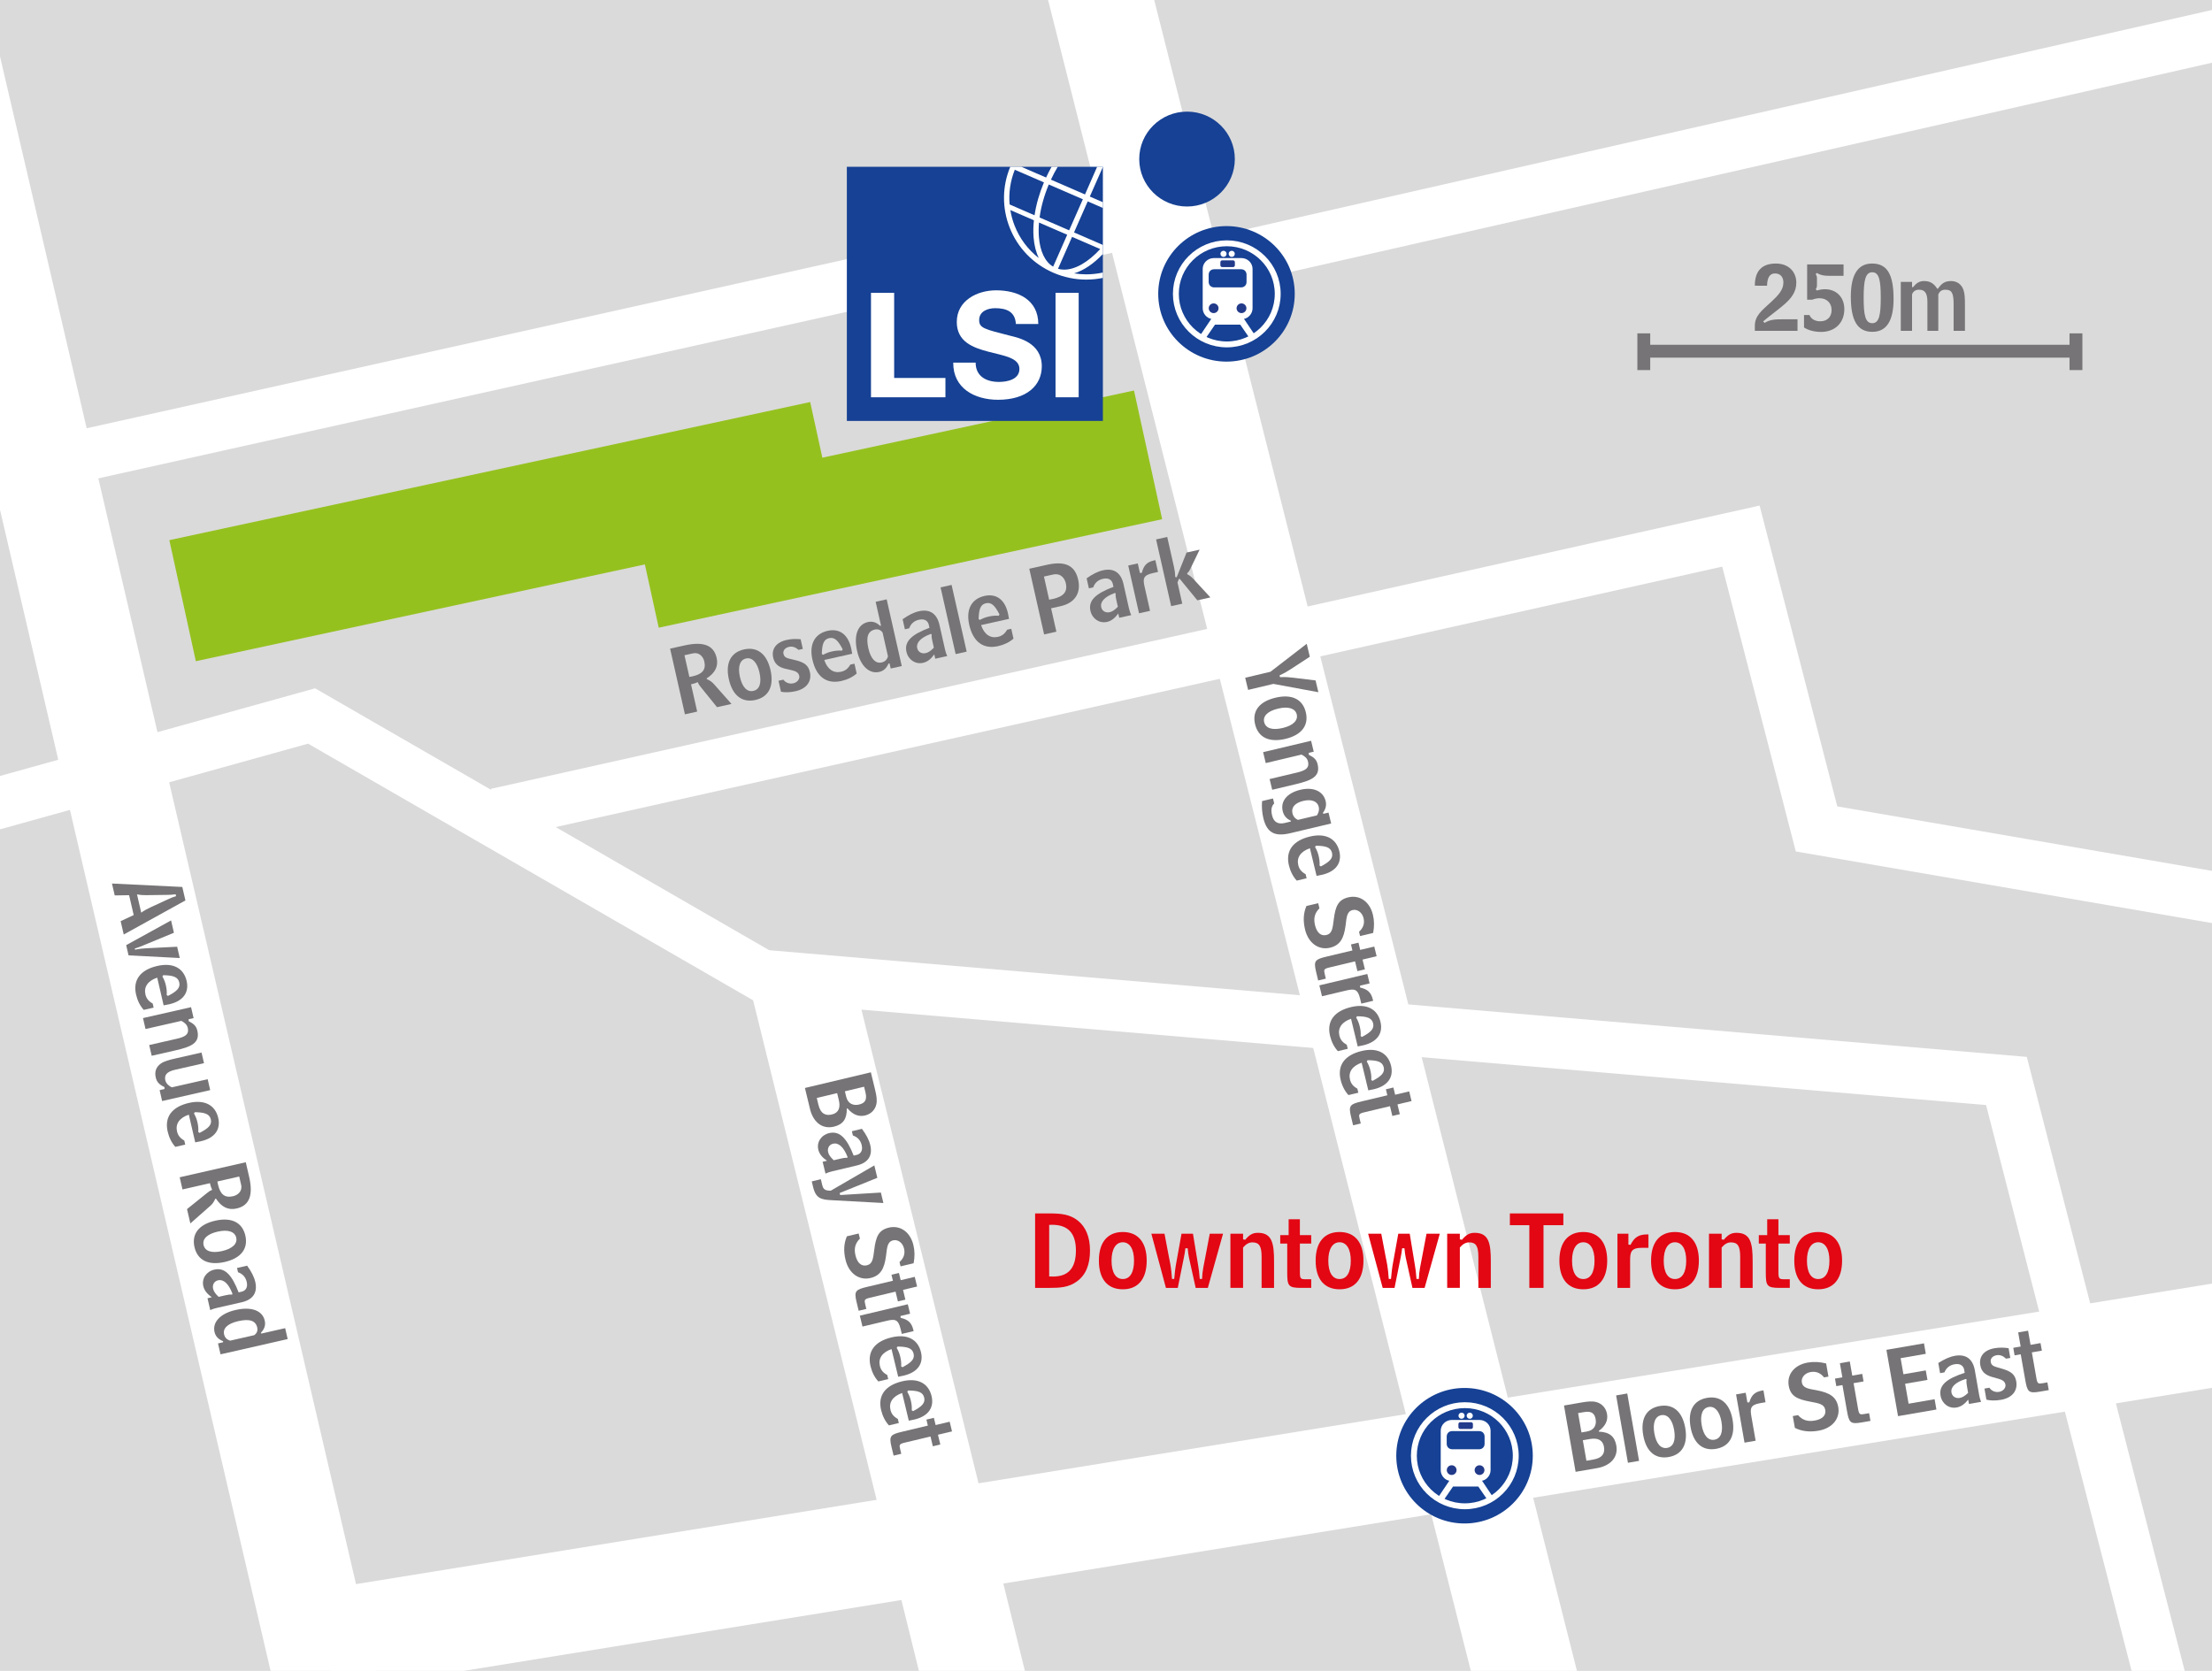
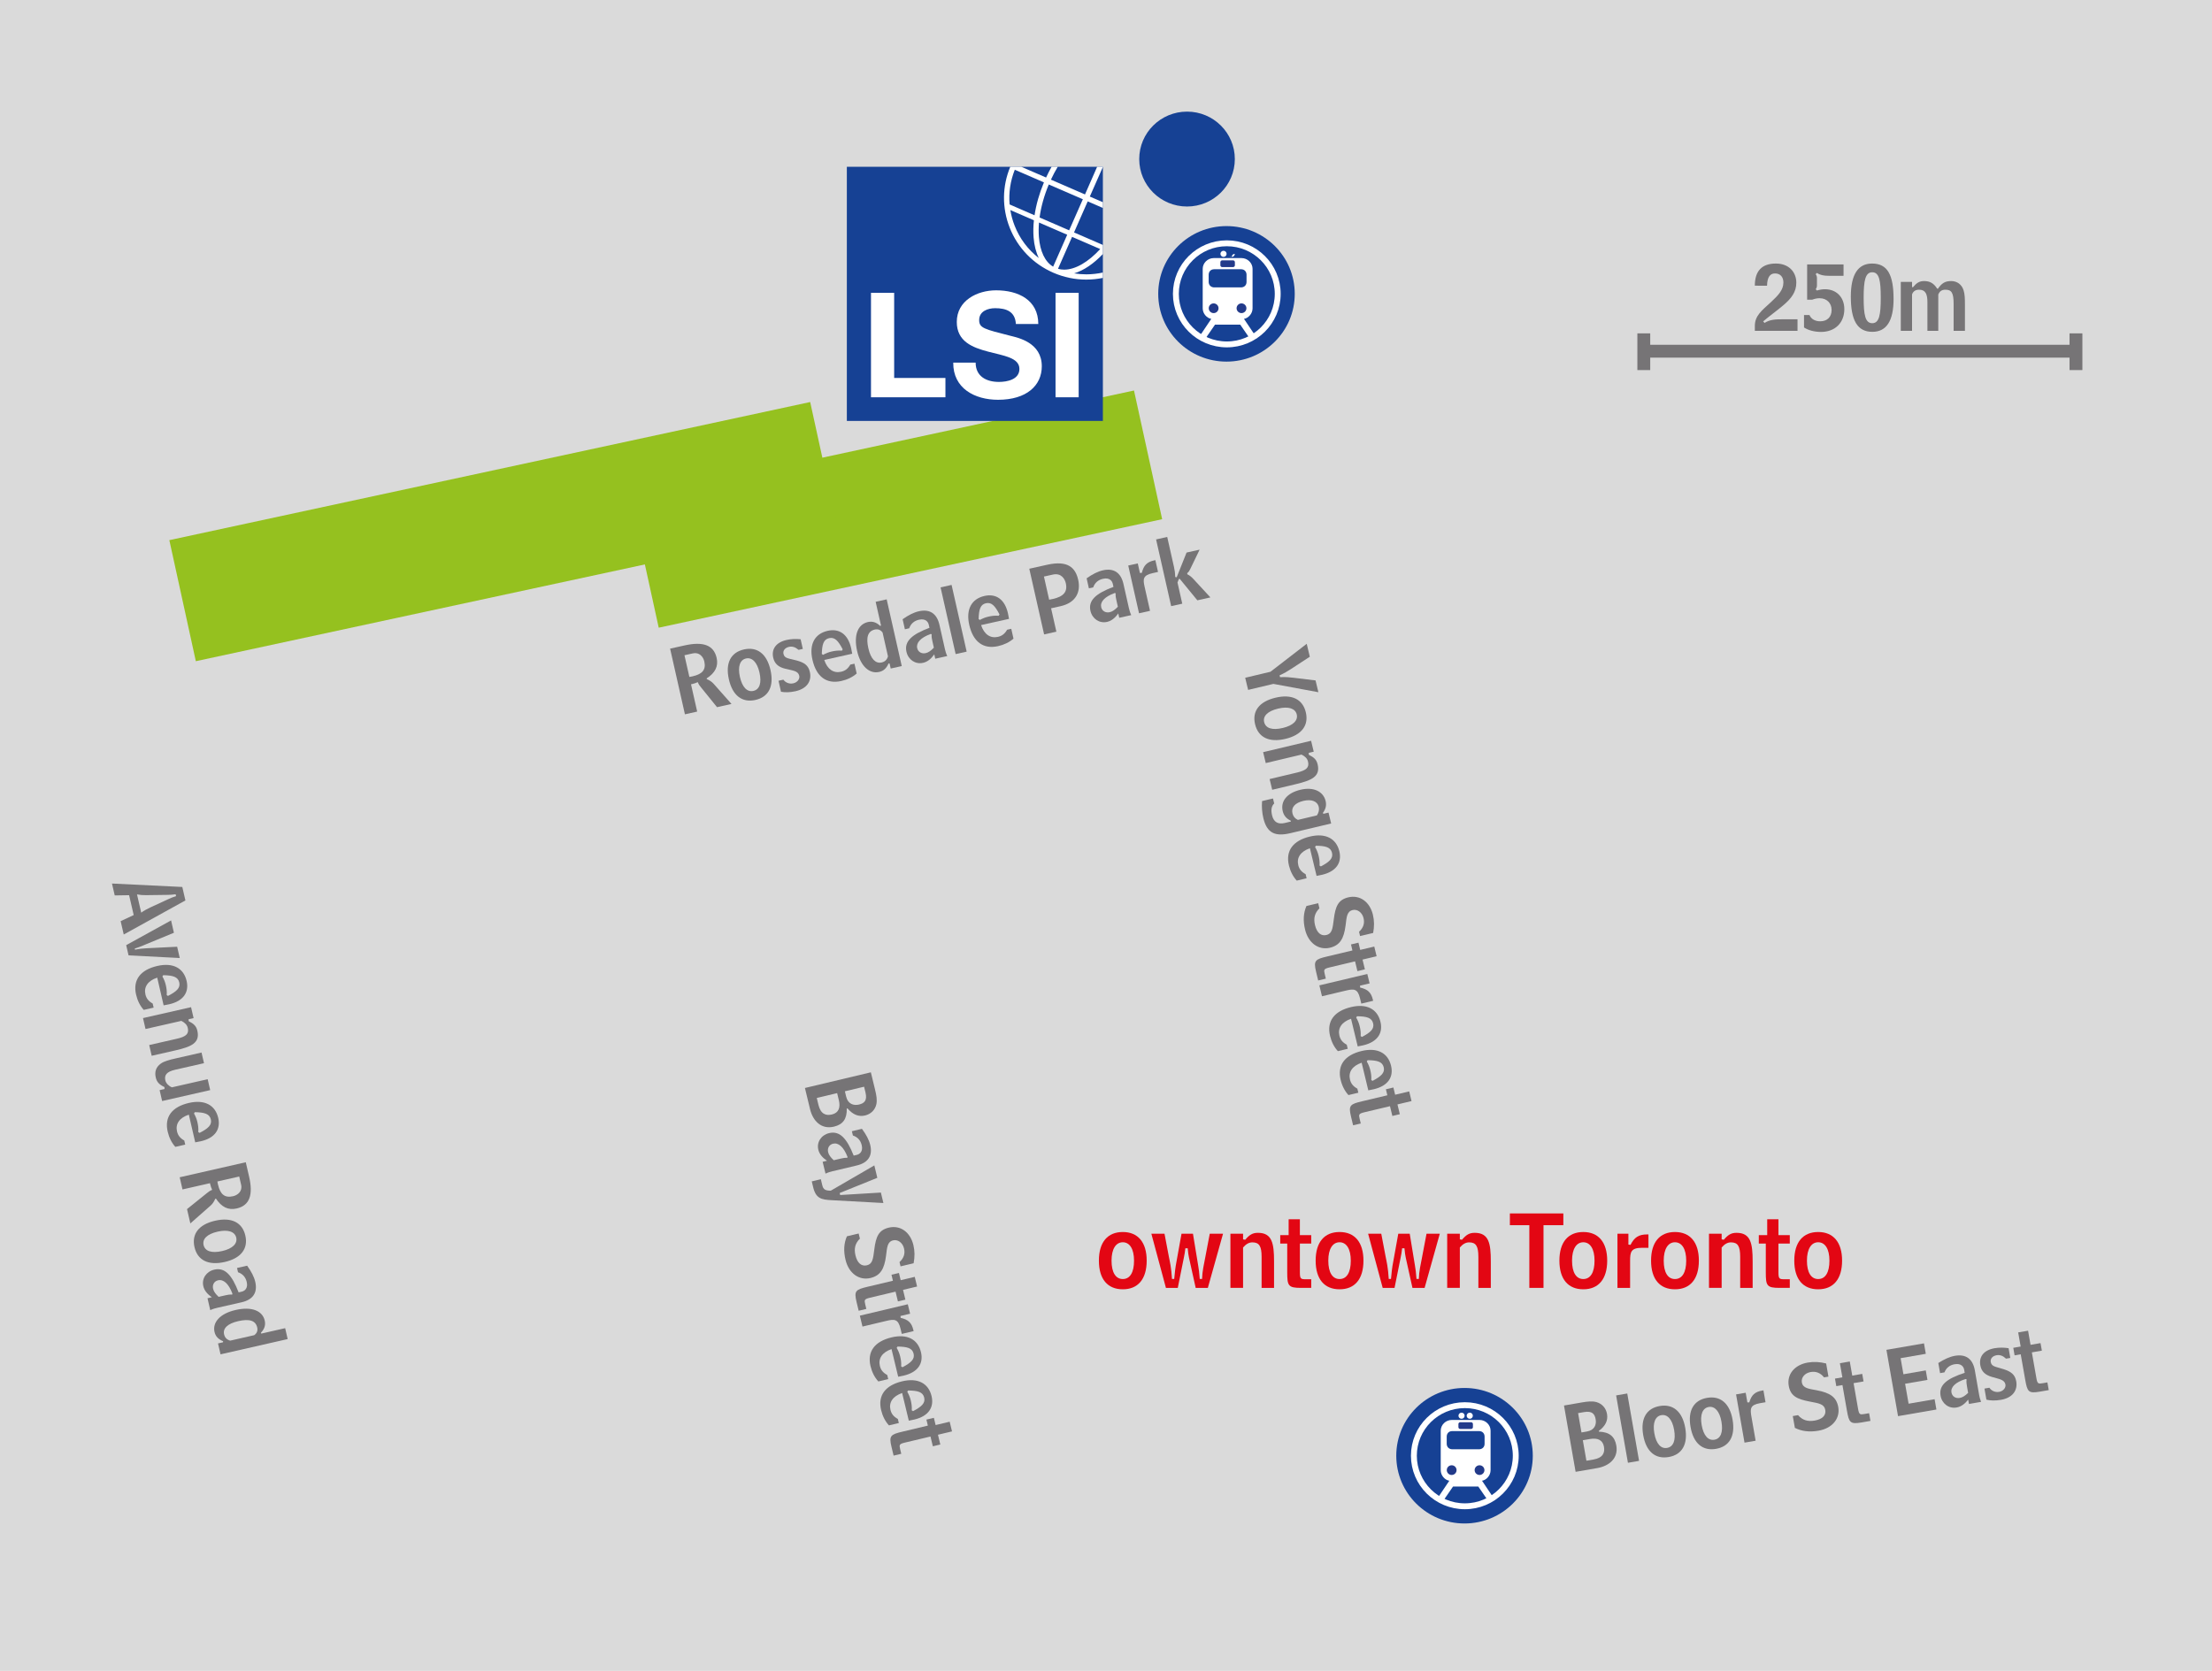
<svg xmlns="http://www.w3.org/2000/svg" xmlns:xlink="http://www.w3.org/1999/xlink" version="1.1" id="Layer_1" x="0px" y="0px" width="225px" height="170px" viewBox="0 0 225 170" enable-background="new 0 0 225 170" xml:space="preserve">
  <g>
    <polygon fill="#FFFFFF" points="0,0 0,170 225,170 225,0 0,0  " />
    <g>
      <defs>
        <rect id="SVGID_1_" width="225" height="170" />
      </defs>
      <clipPath id="SVGID_2_">
        <use xlink:href="#SVGID_1_" overflow="visible" />
      </clipPath>
      <polygon clip-path="url(#SVGID_2_)" fill="#DADADA" points="-10.733,188.23 254.719,188.23 254.719,-4.328 -10.733,-4.328     -10.733,188.23   " />
    </g>
    <polygon fill="#95C11F" points="118.213,52.824 67.004,63.862 64.139,50.77 115.348,39.73 118.213,52.824  " />
    <polygon fill="#95C11F" points="85.104,53.22 19.92,67.271 17.225,54.955 82.41,40.903 85.104,53.22  " />
    <g>
      <defs>
-         <rect id="SVGID_3_" width="225" height="170" />
-       </defs>
+         </defs>
      <clipPath id="SVGID_4_">
        <use xlink:href="#SVGID_3_" overflow="visible" />
      </clipPath>
      <line clip-path="url(#SVGID_4_)" fill="none" stroke="#FFFFFF" stroke-width="10.466" x1="-8.975" y1="-9.723" x2="33.457" y2="172.404" />
      <polyline clip-path="url(#SVGID_4_)" fill="none" stroke="#FFFFFF" stroke-width="5.233" points="-15.483,85.97 31.694,72.846     77.441,99.234 204.09,109.98 226.238,196.124   " />
      <path clip-path="url(#SVGID_4_)" fill="none" stroke="#FFFFFF" stroke-width="10.466" d="M81.396,99.337l24.911,100.788     M108.218-14.974l55.421,219.098 M259.707,130.277L33.115,166.973" />
      <path clip-path="url(#SVGID_4_)" fill="none" stroke="#FFFFFF" stroke-width="5.233" d="M5.884,46.905l111.565-24.828     M120.527,27.424l139.18-31.608 M50.511,82.81l126.571-28.267l7.693,29.794l57.707,9.932" />
    </g>
    <path fill="#767476" d="M14.365,92.857c0.232-0.192,0.72-0.436,0.944-0.542l1.847-0.851c0.189-0.089,0.432-0.193,0.752-0.293   l-0.042-0.187c-0.303,0.051-0.579,0.056-0.807,0.062l-2.188,0.029c-0.323,0.008-0.625-0.017-0.935-0.078L14.365,92.857   L14.365,92.857z M18.544,90.241l0.316,1.37l-6.274,3.467l-0.314-1.36l1.327-0.619l-0.467-2.021l-1.463,0.023l-0.279-1.209   L18.544,90.241L18.544,90.241z" />
    <path fill="#767476" d="M17.69,94.9l-2.815,1.162c-0.235,0.101-0.615,0.271-1.167,0.444l0.026,0.115   c0.419-0.086,0.829-0.131,1.236-0.148l3.049-0.15l0.265,1.147l-5.208-0.269l-0.24-1.04l4.565-2.517L17.69,94.9L17.69,94.9z" />
    <path fill="#767476" d="M16.604,99.217l-0.084,0.13c0.161,0.282,0.274,0.565,0.344,0.868c0.069,0.302,0.125,0.627,0.094,1.028   l0.133,0.082c0.87-0.451,1.274-0.807,1.143-1.375C18.101,99.381,17.582,99.236,16.604,99.217L16.604,99.217z M15.993,99.466   c-0.966,0.323-1.375,0.95-1.201,1.707c0.096,0.418,0.321,0.693,0.739,0.927l0.096,0.418l-1.008,0.229   c-0.371-0.412-0.636-0.94-0.777-1.554c-0.345-1.495,0.439-2.525,2.172-2.919c1.57-0.356,2.664,0.208,2.97,1.533   c0.266,1.156-0.34,2.044-1.766,2.367c-0.163,0.037-0.355,0.071-0.574,0.112L15.993,99.466L15.993,99.466z" />
    <path fill="#767476" d="M19.692,103.584l-0.507,0.115l0.006,0.194c0.53,0.273,0.773,0.499,0.884,0.979   c0.287,1.246-0.626,1.631-2.259,2.002l-2.386,0.542l-0.252-1.093l2.802-0.638c0.954-0.216,1.259-0.502,1.12-1.106   c-0.068-0.293-0.272-0.519-0.651-0.714l-3.646,0.828l-0.257-1.112l4.889-1.11L19.692,103.584L19.692,103.584z" />
    <path fill="#767476" d="M16.236,110.911l0.498-0.114l-0.007-0.195c-0.529-0.263-0.773-0.498-0.884-0.979   c-0.136-0.587,0.034-1.056,0.49-1.394c0.358-0.269,0.892-0.397,1.582-0.555l2.584-0.588l0.25,1.085l-2.922,0.664   c-0.907,0.205-1.128,0.565-1.008,1.091c0.068,0.294,0.352,0.575,0.667,0.701l3.638-0.827l0.256,1.11l-4.889,1.111L16.236,110.911   L16.236,110.911z" />
    <path fill="#767476" d="M19.817,113.154l-0.084,0.132c0.161,0.282,0.273,0.565,0.343,0.867s0.124,0.626,0.093,1.027l0.134,0.082   c0.87-0.45,1.274-0.805,1.143-1.374C21.314,113.318,20.795,113.174,19.817,113.154L19.817,113.154z M19.208,113.406   c-0.967,0.32-1.377,0.948-1.202,1.704c0.096,0.419,0.321,0.694,0.739,0.927l0.097,0.418l-1.008,0.229   c-0.371-0.411-0.636-0.941-0.778-1.554c-0.345-1.496,0.44-2.525,2.172-2.919c1.57-0.356,2.664,0.208,2.97,1.533   c0.266,1.156-0.34,2.043-1.766,2.367c-0.163,0.038-0.355,0.072-0.574,0.112L19.208,113.406L19.208,113.406z" />
    <path fill="#767476" d="M22.111,120.206c0.016,0.109,0.041,0.217,0.063,0.313c0.229,0.997,0.68,1.381,1.533,1.187   c0.481-0.108,0.97-0.511,0.821-1.159l-0.195-0.846L22.111,120.206L22.111,120.206z M25.337,119.708   c0.424,1.841,0.076,2.94-1.267,3.245c-0.853,0.194-1.531-0.138-2.102-1.001l-0.073,0.016c-0.125,0.291-0.281,0.523-0.472,0.688   l-2.062,1.817l-0.337-1.458l2.013-1.619c0.137-0.114,0.297-0.245,0.543-0.338c-0.093-0.195-0.156-0.386-0.199-0.572l-0.025-0.107   l-2.793,0.635l-0.285-1.237L25,118.248L25.337,119.708L25.337,119.708z" />
    <path fill="#767476" d="M22.597,127.284c1.061-0.242,1.572-0.76,1.432-1.366c-0.139-0.604-0.827-0.851-1.888-0.61   c-1.081,0.246-1.573,0.752-1.433,1.365C20.853,127.297,21.517,127.529,22.597,127.284L22.597,127.284z M19.783,126.884   c-0.305-1.325,0.424-2.306,2.103-2.687c1.678-0.381,2.764,0.186,3.069,1.511c0.306,1.327-0.432,2.309-2.1,2.688   C21.176,128.777,20.089,128.21,19.783,126.884L19.783,126.884z" />
    <path fill="#767476" d="M22.883,131.796c0.2-0.046,0.48-0.109,0.735-0.083l0.023-0.099c-0.389-1.026-0.913-1.479-1.458-1.355   c-0.39,0.089-0.604,0.446-0.507,0.864c0.063,0.275,0.246,0.524,0.562,0.819L22.883,131.796L22.883,131.796z M25.136,128.773   c0.419,0.578,0.706,1.113,0.829,1.647c0.252,1.095-0.231,1.812-1.385,2.075l-2.476,0.562c-0.209,0.048-0.441,0.109-0.718,0.237   l-0.279-1.209l0.444-0.102c-0.477-0.331-0.769-0.687-0.871-1.131c-0.178-0.773,0.314-1.494,1.122-1.678   c1.069-0.243,1.783,0.531,2.47,2.313l0.318-0.073c0.299-0.067,0.656-0.338,0.507-0.986c-0.113-0.49-0.41-0.824-0.886-0.988   l-0.101-0.435L25.136,128.773L25.136,128.773z" />
    <path fill="#767476" d="M25.859,135.843c0.271-0.192,0.379-0.461,0.305-0.781c-0.162-0.703-0.782-0.908-1.933-0.646   c-1.071,0.243-1.578,0.732-1.439,1.337c0.078,0.34,0.279,0.545,0.625,0.646L25.859,135.843L25.859,135.843z M22.176,136.681   l0.507-0.115l0.014-0.107c-0.497-0.205-0.773-0.499-0.876-0.944c-0.224-0.97,0.551-1.875,2.148-2.237   c1.642-0.373,2.729,0.081,2.958,1.077c0.099,0.428,0.003,0.834-0.391,1.241l0.039,0.086l2.431-0.553l0.256,1.11l-6.83,1.553   L22.176,136.681L22.176,136.681z" />
    <path fill="#767476" d="M85.94,111.03l0.132,0.55c0.182,0.756,0.769,0.926,1.302,0.799c0.525-0.125,0.862-0.394,0.664-1.219   l-0.144-0.596L85.94,111.03L85.94,111.03z M83.081,111.709l0.166,0.692c0.229,0.95,0.762,1.134,1.377,0.987   c0.696-0.166,0.879-0.716,0.701-1.453l-0.172-0.719L83.081,111.709L83.081,111.709z M89.014,110.881   c0.137,0.568,0.221,1.036,0.125,1.473c-0.124,0.563-0.545,0.992-1.142,1.135c-0.661,0.156-1.245-0.08-1.792-0.721l-0.073,0.018   c0.023,1.046-0.374,1.62-1.306,1.842c-1.312,0.312-2.148-0.616-2.429-1.779l-0.521-2.156l6.706-1.594L89.014,110.881   L89.014,110.881z" />
    <path fill="#767476" d="M85.451,117.892c0.2-0.048,0.479-0.113,0.733-0.091l0.024-0.099c-0.399-1.023-0.929-1.47-1.472-1.341   c-0.389,0.093-0.599,0.452-0.499,0.869c0.067,0.275,0.251,0.522,0.57,0.814L85.451,117.892L85.451,117.892z M87.673,114.848   c0.426,0.574,0.716,1.104,0.845,1.639c0.263,1.092-0.212,1.815-1.363,2.089l-2.471,0.587c-0.208,0.049-0.44,0.114-0.715,0.244   l-0.292-1.206l0.443-0.105c-0.479-0.327-0.775-0.68-0.882-1.124c-0.187-0.771,0.298-1.498,1.104-1.689   c1.068-0.254,1.789,0.515,2.494,2.29l0.317-0.075c0.298-0.071,0.654-0.345,0.498-0.992c-0.118-0.488-0.417-0.82-0.895-0.979   l-0.105-0.435L87.673,114.848L87.673,114.848z" />
    <path fill="#767476" d="M83.648,120.615c0.099,0.408,0.318,0.524,0.855,0.528l4.432-2.573l0.304,1.262l-3.828,1.547l0.05,0.205   l4.14-0.252l0.256,1.064l-5.265-0.287c-1.038-0.054-1.6-0.165-1.878-1.318l-0.143-0.595l0.923-0.22L83.648,120.615L83.648,120.615z   " />
    <path fill="#767476" d="M87.468,126.019c-0.486,0.483-0.618,1.012-0.449,1.713c0.186,0.772,0.609,1.133,1.16,1.002   c0.579-0.138,0.628-0.648,0.752-1.606c0.164-1.306,0.441-1.98,1.473-2.226c1.177-0.28,2.187,0.455,2.504,1.769   c0.146,0.604,0.146,1.205,0.024,1.854l-1.33,0.315l-0.105-0.435c0.432-0.395,0.588-0.854,0.459-1.387   c-0.147-0.612-0.655-0.933-1.107-0.824c-0.598,0.141-0.614,0.709-0.723,1.569c-0.173,1.346-0.575,2.023-1.588,2.264   c-1.112,0.265-2.189-0.429-2.532-1.849c-0.214-0.888-0.174-1.676,0.139-2.396l1.196-0.284L87.468,126.019L87.468,126.019z" />
    <path fill="#767476" d="M90.826,130.305l-0.147-0.612l0.76-0.181l0.177,0.736l1.43-0.339l0.238,0.984l-1.43,0.34l0.24,0.994   l-0.76,0.181l-0.24-0.994l-2.607,0.619c-0.579,0.138-0.583,0.233-0.479,0.669l0.113,0.47l-0.779,0.185l-0.216-0.896   c-0.271-1.127-0.091-1.255,1.121-1.544L90.826,130.305L90.826,130.305z" />
    <path fill="#767476" d="M92.573,133.658l-0.978,0.232l0.018,0.191c0.77,0.176,1.115,0.496,1.292,1.233l0.027,0.114l-1.204,0.286   l-0.13-0.54c-0.24-0.994-0.627-0.978-1.443-0.784l-2.425,0.577l-0.268-1.11l4.878-1.159L92.573,133.658L92.573,133.658z" />
    <path fill="#767476" d="M91.292,137.001l-0.083,0.133c0.165,0.279,0.28,0.562,0.353,0.863c0.072,0.302,0.13,0.625,0.103,1.027   l0.135,0.081c0.866-0.46,1.266-0.818,1.129-1.387C92.792,137.15,92.271,137.011,91.292,137.001L91.292,137.001z M90.684,137.258   c-0.962,0.331-1.365,0.963-1.184,1.717c0.101,0.417,0.329,0.691,0.748,0.919l0.101,0.418l-1.005,0.239   c-0.376-0.408-0.646-0.936-0.794-1.547c-0.359-1.492,0.415-2.529,2.143-2.939c1.567-0.372,2.667,0.182,2.985,1.504   c0.278,1.154-0.32,2.046-1.742,2.385c-0.162,0.038-0.354,0.074-0.574,0.118L90.684,137.258L90.684,137.258z" />
    <path fill="#767476" d="M92.369,141.471l-0.083,0.131c0.164,0.281,0.28,0.563,0.353,0.865c0.072,0.301,0.131,0.625,0.104,1.026   l0.134,0.081c0.866-0.459,1.267-0.818,1.129-1.387S93.349,141.48,92.369,141.471L92.369,141.471z M91.762,141.726   c-0.962,0.333-1.367,0.965-1.184,1.719c0.1,0.417,0.329,0.691,0.748,0.919l0.101,0.418l-1.005,0.238   c-0.376-0.407-0.646-0.935-0.794-1.547c-0.359-1.492,0.415-2.528,2.143-2.938c1.567-0.372,2.667,0.181,2.985,1.504   c0.278,1.153-0.319,2.046-1.741,2.384c-0.163,0.039-0.355,0.075-0.574,0.118L91.762,141.726L91.762,141.726z" />
    <path fill="#767476" d="M94.379,145.043l-0.147-0.612l0.76-0.18l0.177,0.736l1.43-0.34l0.238,0.985l-1.43,0.34l0.24,0.993   l-0.76,0.182l-0.239-0.995l-2.607,0.62c-0.579,0.138-0.583,0.233-0.479,0.668l0.113,0.47l-0.779,0.186l-0.216-0.896   c-0.271-1.127-0.092-1.255,1.121-1.543L94.379,145.043L94.379,145.043z" />
    <path fill="#767476" d="M132.916,65.501l0.316,1.315l-1.893,1.237c-0.355,0.234-0.732,0.456-1.182,0.655l0.045,0.188   c0.576-0.035,1.02,0.019,1.393,0.062l2.221,0.271l0.287,1.198l-4.576-0.847l-2.57,0.611l-0.299-1.234l2.57-0.611L132.916,65.501   L132.916,65.501z" />
    <path fill="#767476" d="M130.484,74.064c1.059-0.251,1.564-0.774,1.418-1.379c-0.145-0.603-0.836-0.843-1.895-0.591   c-1.076,0.256-1.566,0.767-1.418,1.378C128.74,74.095,129.406,74.32,130.484,74.064L130.484,74.064z M127.666,73.692   c-0.32-1.322,0.4-2.309,2.074-2.707c1.674-0.397,2.766,0.159,3.084,1.481c0.318,1.323-0.408,2.312-2.074,2.708   C129.076,75.572,127.984,75.015,127.666,73.692L127.666,73.692z" />
    <path fill="#767476" d="M133.629,76.478l-0.508,0.12l0.01,0.195c0.533,0.268,0.779,0.491,0.895,0.97   c0.299,1.244-0.609,1.637-2.238,2.024l-2.381,0.566l-0.264-1.09l2.797-0.665c0.951-0.227,1.254-0.516,1.107-1.119   c-0.07-0.293-0.277-0.516-0.658-0.707l-3.639,0.865l-0.268-1.11l4.881-1.16L133.629,76.478L133.629,76.478z" />
    <path fill="#767476" d="M133.957,82.956c0.186-0.298,0.252-0.577,0.182-0.87c-0.135-0.56-0.729-0.802-1.57-0.602   c-0.85,0.203-1.246,0.662-1.102,1.265c0.078,0.321,0.252,0.532,0.553,0.668L133.957,82.956L133.957,82.956z M131.293,83.495   c-0.439-0.196-0.709-0.518-0.816-0.961c-0.242-1.003,0.416-1.853,1.801-2.182c1.338-0.318,2.326,0.168,2.562,1.144   c0.105,0.436,0.008,0.826-0.283,1.213l0.061,0.089l0.516-0.123l0.268,1.108l-4.137,0.983c-1.574,0.375-2.395-0.013-2.758-1.521   c-0.133-0.551-0.18-1.14-0.133-1.742l1.111-0.265l0.123,0.507c-0.287,0.275-0.346,0.673-0.213,1.222   c0.16,0.666,0.598,0.929,1.285,0.766l0.625-0.149L131.293,83.495L131.293,83.495z" />
    <path fill="#767476" d="M133.85,86.046l-0.084,0.133c0.166,0.28,0.281,0.562,0.354,0.863c0.072,0.303,0.131,0.625,0.104,1.027   l0.135,0.081c0.865-0.46,1.266-0.818,1.129-1.387S134.828,86.056,133.85,86.046L133.85,86.046z M133.242,86.303   c-0.963,0.331-1.365,0.963-1.184,1.717c0.1,0.417,0.328,0.691,0.748,0.92l0.1,0.417l-1.004,0.238   c-0.375-0.407-0.646-0.934-0.795-1.546c-0.359-1.491,0.416-2.529,2.143-2.939c1.566-0.372,2.668,0.183,2.986,1.504   c0.277,1.154-0.32,2.047-1.742,2.385c-0.162,0.038-0.355,0.075-0.574,0.117L133.242,86.303L133.242,86.303z" />
    <path fill="#767476" d="M134.209,92.416c-0.486,0.482-0.617,1.011-0.449,1.712c0.188,0.773,0.609,1.133,1.16,1.001   c0.58-0.138,0.629-0.647,0.752-1.606c0.164-1.304,0.441-1.98,1.473-2.226c1.178-0.279,2.186,0.455,2.504,1.769   c0.146,0.605,0.146,1.205,0.025,1.854l-1.33,0.316l-0.105-0.436c0.432-0.393,0.588-0.853,0.459-1.386   c-0.146-0.612-0.656-0.933-1.107-0.825c-0.598,0.143-0.613,0.71-0.721,1.569c-0.174,1.346-0.576,2.023-1.59,2.265   c-1.113,0.265-2.188-0.429-2.531-1.849c-0.213-0.888-0.174-1.675,0.139-2.397l1.197-0.284L134.209,92.416L134.209,92.416z" />
    <path fill="#767476" d="M137.566,96.7l-0.146-0.612l0.76-0.18l0.178,0.736l1.43-0.34l0.238,0.985l-1.432,0.34l0.24,0.994   l-0.76,0.181l-0.24-0.994l-2.607,0.62c-0.578,0.138-0.584,0.233-0.479,0.668l0.113,0.47l-0.779,0.186l-0.215-0.896   c-0.271-1.128-0.092-1.256,1.121-1.544L137.566,96.7L137.566,96.7z" />
    <path fill="#767476" d="M139.314,100.053l-0.979,0.231l0.018,0.193c0.77,0.175,1.115,0.495,1.293,1.233l0.027,0.113l-1.205,0.286   l-0.129-0.54c-0.24-0.993-0.627-0.978-1.443-0.784l-2.426,0.576l-0.268-1.109l4.879-1.159L139.314,100.053L139.314,100.053z" />
    <path fill="#767476" d="M138.033,103.396l-0.084,0.131c0.164,0.282,0.279,0.564,0.352,0.865c0.072,0.302,0.133,0.625,0.104,1.026   l0.137,0.081c0.865-0.459,1.266-0.818,1.129-1.386C139.533,103.545,139.012,103.405,138.033,103.396L138.033,103.396z    M137.426,103.651c-0.963,0.332-1.365,0.964-1.184,1.718c0.1,0.417,0.328,0.691,0.746,0.92l0.102,0.417l-1.004,0.239   c-0.377-0.408-0.646-0.935-0.795-1.547c-0.359-1.492,0.414-2.528,2.143-2.939c1.566-0.372,2.666,0.182,2.984,1.504   c0.279,1.153-0.318,2.047-1.74,2.385c-0.162,0.039-0.355,0.075-0.574,0.117L137.426,103.651L137.426,103.651z" />
    <path fill="#767476" d="M139.109,107.865l-0.082,0.132c0.164,0.28,0.279,0.562,0.352,0.864s0.133,0.625,0.104,1.026l0.135,0.081   c0.865-0.46,1.268-0.818,1.131-1.387C140.609,108.015,140.09,107.875,139.109,107.865L139.109,107.865z M138.504,108.122   c-0.965,0.33-1.367,0.963-1.186,1.716c0.102,0.417,0.33,0.691,0.748,0.921l0.102,0.416l-1.006,0.239   c-0.375-0.407-0.646-0.935-0.793-1.546c-0.359-1.492,0.414-2.529,2.143-2.94c1.566-0.372,2.666,0.183,2.984,1.504   c0.277,1.154-0.318,2.047-1.74,2.385c-0.164,0.039-0.355,0.075-0.574,0.118L138.504,108.122L138.504,108.122z" />
    <path fill="#767476" d="M141.119,111.436l-0.148-0.611l0.762-0.182l0.178,0.737l1.43-0.34l0.238,0.984l-1.432,0.341l0.24,0.994   l-0.76,0.18l-0.24-0.993l-2.607,0.619c-0.578,0.138-0.584,0.233-0.479,0.668l0.113,0.47l-0.779,0.186l-0.215-0.896   c-0.271-1.128-0.092-1.256,1.121-1.544L141.119,111.436L141.119,111.436z" />
    <path fill="#767476" d="M70.121,68.873c0.11-0.014,0.217-0.039,0.316-0.06c1.004-0.224,1.395-0.67,1.203-1.517   c-0.108-0.478-0.51-0.966-1.165-0.82l-0.853,0.189L70.121,68.873L70.121,68.873z M69.633,65.667   c1.857-0.413,2.963-0.063,3.264,1.273c0.191,0.845-0.147,1.519-1.019,2.082l0.016,0.072c0.292,0.124,0.525,0.283,0.691,0.471   l1.82,2.056l-1.471,0.327l-1.621-2.005c-0.115-0.136-0.247-0.295-0.338-0.541c-0.197,0.091-0.391,0.153-0.579,0.196l-0.108,0.023   l0.627,2.776l-1.246,0.278l-1.508-6.682L69.633,65.667L69.633,65.667z" />
    <path fill="#767476" d="M77.252,68.422c-0.238-1.056-0.758-1.564-1.368-1.428c-0.61,0.136-0.861,0.815-0.623,1.872   c0.242,1.073,0.749,1.566,1.368,1.428C77.257,70.154,77.495,69.495,77.252,68.422L77.252,68.422z M76.837,71.215   c-1.336,0.297-2.321-0.432-2.698-2.1c-0.375-1.668,0.201-2.743,1.538-3.041c1.335-0.297,2.322,0.439,2.696,2.098   C78.75,69.84,78.173,70.917,76.837,71.215L76.837,71.215z" />
    <path fill="#767476" d="M79.683,69.15c0.231,0.317,0.622,0.458,1.008,0.372c0.439-0.097,0.677-0.461,0.607-0.769   c-0.113-0.505-0.655-0.526-1.404-0.71c-0.717-0.169-1.105-0.511-1.246-1.133c-0.197-0.874,0.298-1.562,1.366-1.8   c0.466-0.104,0.932-0.122,1.425-0.071l0.222,0.982l-0.431,0.097c-0.327-0.278-0.632-0.38-0.972-0.305   c-0.422,0.094-0.639,0.389-0.564,0.722c0.112,0.496,0.591,0.446,1.367,0.671c0.734,0.207,1.162,0.471,1.318,1.167   c0.209,0.927-0.304,1.695-1.462,1.953c-0.565,0.125-1.07,0.135-1.476,0.053l-0.252-1.118L79.683,69.15L79.683,69.15z" />
    <path fill="#767476" d="M83.592,66.538l0.132,0.085c0.284-0.159,0.57-0.27,0.875-0.337s0.632-0.122,1.036-0.088l0.083-0.132   c-0.45-0.866-0.806-1.27-1.379-1.141C83.765,65.052,83.618,65.567,83.592,66.538L83.592,66.538z M83.842,67.146   c0.32,0.96,0.949,1.37,1.712,1.2c0.421-0.094,0.701-0.317,0.938-0.728l0.421-0.093l0.226,1c-0.417,0.365-0.951,0.626-1.571,0.763   c-1.506,0.336-2.54-0.445-2.929-2.168c-0.352-1.56,0.223-2.644,1.56-2.941c1.166-0.26,2.055,0.347,2.376,1.762   c0.036,0.162,0.071,0.353,0.11,0.572L83.842,67.146L83.842,67.146z" />
    <path fill="#767476" d="M89.775,64.357c-0.193-0.27-0.463-0.379-0.785-0.308c-0.709,0.158-0.919,0.772-0.661,1.917   c0.241,1.064,0.732,1.571,1.342,1.435c0.341-0.076,0.551-0.274,0.652-0.619L89.775,64.357L89.775,64.357z M90.602,68.017   l-0.114-0.504L90.382,67.5c-0.209,0.49-0.506,0.764-0.956,0.864c-0.977,0.217-1.886-0.555-2.244-2.142   c-0.368-1.632,0.094-2.71,1.099-2.934c0.431-0.096,0.84,0.002,1.249,0.394l0.084-0.04l-0.545-2.414l1.122-0.25l1.533,6.788   L90.602,68.017L90.602,68.017z" />
    <path fill="#767476" d="M94.845,65.255c-0.044-0.198-0.108-0.478-0.08-0.73L94.665,64.5c-1.034,0.382-1.491,0.9-1.369,1.443   c0.088,0.386,0.447,0.6,0.868,0.506c0.278-0.062,0.529-0.241,0.826-0.554L94.845,65.255L94.845,65.255z M91.813,63.002   c0.584-0.412,1.124-0.695,1.661-0.814c1.104-0.246,1.826,0.239,2.085,1.384l0.555,2.461c0.047,0.207,0.109,0.44,0.237,0.715   l-1.22,0.271l-0.099-0.442c-0.337,0.472-0.695,0.76-1.144,0.86c-0.781,0.174-1.504-0.318-1.685-1.121   c-0.24-1.063,0.543-1.769,2.341-2.443l-0.072-0.315c-0.067-0.297-0.336-0.654-0.991-0.508c-0.493,0.11-0.833,0.403-0.999,0.874   l-0.439,0.098L91.813,63.002L91.813,63.002z" />
    <polygon fill="#767476" points="98.327,66.298 97.206,66.548 95.673,59.76 96.794,59.51 98.327,66.298  " />
    <path fill="#767476" d="M99.542,62.989l0.132,0.083c0.284-0.158,0.57-0.269,0.875-0.336c0.305-0.069,0.632-0.122,1.036-0.088   l0.083-0.133c-0.449-0.865-0.804-1.269-1.379-1.141C99.715,61.501,99.568,62.017,99.542,62.989L99.542,62.989z M99.792,63.596   c0.32,0.961,0.95,1.37,1.712,1.201c0.421-0.095,0.701-0.317,0.938-0.728l0.422-0.094l0.226,1.001   c-0.417,0.366-0.953,0.626-1.572,0.764c-1.505,0.335-2.54-0.445-2.929-2.168c-0.352-1.56,0.224-2.645,1.56-2.942   c1.166-0.259,2.057,0.347,2.376,1.763c0.037,0.162,0.071,0.353,0.111,0.571L99.792,63.596L99.792,63.596z" />
    <path fill="#767476" d="M106.717,61.014c0.128-0.019,0.245-0.045,0.362-0.071c1.102-0.245,1.53-0.729,1.333-1.603   c-0.095-0.423-0.449-1.076-1.328-0.88l-0.897,0.2L106.717,61.014L106.717,61.014z M106.555,57.451   c2.028-0.442,2.83,0.27,3.115,1.533c0.279,1.235-0.216,2.339-1.804,2.693l-0.951,0.211l0.537,2.38l-1.247,0.277l-1.508-6.682   L106.555,57.451L106.555,57.451z" />
    <path fill="#767476" d="M113.562,61.091c-0.045-0.198-0.109-0.478-0.08-0.73l-0.1-0.025c-1.036,0.382-1.493,0.901-1.37,1.443   c0.087,0.386,0.446,0.6,0.868,0.505c0.277-0.061,0.529-0.241,0.826-0.553L113.562,61.091L113.562,61.091z M110.529,58.838   c0.585-0.412,1.125-0.695,1.663-0.815c1.103-0.245,1.824,0.24,2.083,1.385l0.555,2.461c0.049,0.208,0.109,0.44,0.236,0.714   l-1.219,0.271l-0.1-0.442c-0.336,0.473-0.695,0.761-1.144,0.861c-0.78,0.174-1.503-0.319-1.685-1.121   c-0.24-1.064,0.544-1.768,2.341-2.442l-0.07-0.315c-0.068-0.297-0.337-0.654-0.991-0.508c-0.494,0.109-0.832,0.402-1,0.874   l-0.439,0.097L110.529,58.838L110.529,58.838z" />
    <path fill="#767476" d="M115.732,57.323l0.219,0.973l0.195-0.015c0.186-0.76,0.516-1.101,1.258-1.267l0.117-0.025l0.271,1.201   l-0.549,0.122c-1.004,0.224-0.992,0.608-0.809,1.421l0.545,2.414l-1.119,0.25l-1.098-4.859L115.732,57.323L115.732,57.323z" />
    <path fill="#767476" d="M118.727,54.63l0.689,3.056c0.076,0.342,0.117,0.646,0.129,1.023l0.146,0.023l1.004-2.514l1.328-0.295   l-0.969,2.004c-0.078,0.16-0.154,0.281-0.299,0.389l0.025,0.117c0.254,0.125,0.432,0.283,0.607,0.472l1.732,1.876l-1.328,0.296   L120,58.891l-0.09,0.02l-0.137,0.353l0.484,2.155l-1.129,0.251l-1.533-6.788L118.727,54.63L118.727,54.63z" />
    <path fill="#767476" d="M161.367,148.617l0.705-0.121c0.971-0.168,1.188-0.685,1.08-1.303c-0.123-0.701-0.666-0.918-1.416-0.788   l-0.734,0.126L161.367,148.617L161.367,148.617z M160.863,145.74l0.561-0.097c0.771-0.134,0.979-0.704,0.883-1.239   c-0.092-0.53-0.338-0.882-1.182-0.736l-0.605,0.104L160.863,145.74L160.863,145.74z M160.906,142.685   c0.578-0.1,1.055-0.152,1.486-0.032c0.561,0.158,0.965,0.604,1.07,1.204c0.115,0.664-0.158,1.229-0.836,1.729l0.014,0.072   c1.053,0.042,1.602,0.473,1.768,1.41c0.23,1.32-0.754,2.092-1.941,2.297l-2.199,0.38l-1.182-6.746L160.906,142.685L160.906,142.685   z" />
    <polygon fill="#767476" points="166.723,148.63 165.59,148.825 164.389,141.971 165.521,141.775 166.723,148.63  " />
    <path fill="#767476" d="M170.287,145.472c-0.186-1.063-0.682-1.599-1.297-1.492c-0.617,0.106-0.9,0.776-0.715,1.84   c0.191,1.083,0.672,1.6,1.299,1.492C170.207,147.202,170.477,146.556,170.287,145.472L170.287,145.472z M169.736,148.24   c-1.35,0.232-2.297-0.541-2.592-2.226c-0.295-1.684,0.332-2.73,1.682-2.964c1.35-0.232,2.299,0.551,2.594,2.226   C171.713,146.961,171.084,148.007,169.736,148.24L169.736,148.24z" />
    <path fill="#767476" d="M175.102,144.64c-0.186-1.063-0.684-1.598-1.297-1.491c-0.617,0.106-0.9,0.775-0.715,1.839   c0.191,1.084,0.674,1.6,1.299,1.492C175.021,146.37,175.291,145.724,175.102,144.64L175.102,144.64z M174.551,147.408   c-1.348,0.232-2.297-0.541-2.592-2.226c-0.297-1.684,0.332-2.73,1.682-2.963c1.35-0.233,2.301,0.55,2.594,2.225   C176.529,146.129,175.9,147.175,174.551,147.408L174.551,147.408z" />
    <path fill="#767476" d="M177.568,141.7l0.172,0.983l0.195-0.006c0.225-0.75,0.566-1.072,1.32-1.201l0.117-0.021l0.213,1.21   l-0.555,0.096c-1.014,0.175-1.02,0.561-0.877,1.379l0.426,2.441l-1.131,0.195l-0.859-4.907L177.568,141.7L177.568,141.7z" />
    <path fill="#767476" d="M182.893,143.98c0.453,0.512,0.975,0.674,1.691,0.551c0.789-0.137,1.176-0.532,1.078-1.087   c-0.104-0.583-0.609-0.664-1.566-0.844c-1.303-0.245-1.965-0.562-2.148-1.601c-0.207-1.183,0.598-2.139,1.938-2.371   c0.615-0.105,1.219-0.069,1.865,0.094l0.234,1.337l-0.445,0.077c-0.367-0.453-0.82-0.637-1.365-0.543   c-0.623,0.108-0.977,0.591-0.896,1.047c0.104,0.601,0.672,0.652,1.531,0.812c1.344,0.255,1.998,0.697,2.176,1.716   c0.195,1.12-0.566,2.143-2.016,2.394c-0.906,0.155-1.695,0.067-2.4-0.288l-0.211-1.202L182.893,143.98L182.893,143.98z" />
    <path fill="#767476" d="M187.41,140.921l-0.625,0.107l-0.135-0.767l0.752-0.13l-0.252-1.437l1.006-0.173l0.252,1.437l1.014-0.176   l0.135,0.767l-1.014,0.175l0.457,2.622c0.102,0.582,0.197,0.593,0.641,0.517l0.48-0.083l0.139,0.784l-0.914,0.159   c-1.152,0.198-1.268,0.01-1.482-1.21L187.41,140.921L187.41,140.921z" />
    <polygon fill="#767476" points="195.703,136.674 195.889,137.739 193.326,138.183 193.613,139.819 195.885,139.426    196.057,140.393 193.783,140.786 194.139,142.815 196.783,142.358 196.967,143.406 193.064,144.08 191.883,137.334    195.703,136.674  " />
    <path fill="#767476" d="M200.08,141.066c-0.035-0.199-0.084-0.482-0.043-0.733l-0.098-0.029c-1.055,0.332-1.535,0.828-1.439,1.372   c0.068,0.394,0.416,0.624,0.842,0.551c0.281-0.048,0.541-0.216,0.852-0.513L200.08,141.066L200.08,141.066z M197.16,138.674   c0.607-0.386,1.16-0.641,1.701-0.734c1.113-0.192,1.811,0.324,2.016,1.479l0.434,2.486c0.037,0.209,0.088,0.443,0.199,0.723   l-1.23,0.213l-0.078-0.445c-0.357,0.456-0.73,0.727-1.184,0.805c-0.787,0.137-1.486-0.389-1.627-1.2   c-0.191-1.073,0.627-1.74,2.455-2.327l-0.055-0.32c-0.055-0.3-0.305-0.669-0.967-0.555c-0.498,0.087-0.852,0.362-1.039,0.828   l-0.443,0.077L197.16,138.674L197.16,138.674z" />
    <path fill="#767476" d="M202.357,141.189c0.215,0.329,0.598,0.487,0.988,0.42c0.441-0.076,0.699-0.429,0.645-0.741   c-0.09-0.51-0.631-0.554-1.369-0.775c-0.707-0.207-1.078-0.563-1.188-1.191c-0.156-0.883,0.373-1.547,1.451-1.733   c0.471-0.081,0.938-0.076,1.426-0.001l0.174,0.99l-0.434,0.074c-0.312-0.291-0.615-0.408-0.959-0.349   c-0.426,0.073-0.654,0.358-0.596,0.693c0.086,0.501,0.568,0.474,1.332,0.735c0.725,0.242,1.137,0.526,1.26,1.227   c0.164,0.938-0.387,1.681-1.555,1.883c-0.568,0.098-1.078,0.084-1.479-0.017l-0.197-1.128L202.357,141.189L202.357,141.189z" />
    <path fill="#767476" d="M205.543,137.788l-0.623,0.107l-0.133-0.767l0.75-0.129l-0.252-1.438l1.006-0.173l0.252,1.437l1.014-0.176   l0.137,0.767l-1.018,0.176l0.461,2.621c0.102,0.583,0.195,0.594,0.641,0.517l0.479-0.083l0.139,0.784l-0.914,0.158   c-1.15,0.199-1.268,0.012-1.48-1.209L205.543,137.788L205.543,137.788z" />
    <path fill="#164194" d="M125.604,16.183c0,2.667-2.176,4.828-4.861,4.828c-2.688,0-4.863-2.161-4.863-4.828   c0-2.666,2.176-4.827,4.863-4.827C123.428,11.356,125.604,13.517,125.604,16.183L125.604,16.183z" />
    <path fill="#767476" d="M178.498,29.068c0-1.498,0.715-2.255,2.143-2.255c1.303,0,2.076,0.85,2.076,1.949   c0,0.925-0.486,1.599-1.361,2.329c-0.662,0.554-1.359,1.053-2.012,1.607l0.139,0.157c0.551-0.351,1.121-0.37,1.811-0.37h1.545   v1.174h-4.34v-0.499c0-1.035,0.689-1.552,1.627-2.412c0.756-0.702,1.277-1.248,1.277-2.005c0-0.563-0.312-0.924-0.854-0.924   c-0.525,0-0.791,0.416-0.809,1.248H178.498L178.498,29.068z" />
    <path fill="#767476" d="M184.055,32.052c0.166,0.396,0.562,0.637,1.096,0.637c0.705,0,1.156-0.435,1.156-1.154   c0-0.703-0.496-1.193-1.221-1.193c-0.23,0-0.48,0.046-0.756,0.148h-0.512v-3.585h3.703v1.155h-1.5   c-0.516,0-0.893-0.074-1.205-0.295l-0.127,0.129c0.127,0.176,0.127,0.314,0.127,0.48v0.582c0,0.157,0,0.305-0.127,0.471l0.127,0.13   c0.27-0.083,0.533-0.13,0.82-0.13c1.141,0,1.965,0.795,1.965,2.024c0,1.404-0.955,2.319-2.371,2.319   c-0.68,0-1.314-0.176-1.729-0.453v-1.266H184.055L184.055,32.052z" />
    <path fill="#767476" d="M191.307,30.287c0-1.728-0.15-2.587-0.865-2.587c-0.707,0-0.875,0.85-0.875,2.587   c0,1.737,0.156,2.596,0.875,2.596C191.156,32.883,191.307,32.015,191.307,30.287L191.307,30.287z M190.424,26.813   c1.572,0,2.186,1.155,2.186,3.613c0,2.227-0.725,3.335-2.16,3.335c-1.525,0-2.188-1.165-2.188-3.585   C188.262,27.94,188.988,26.813,190.424,26.813L190.424,26.813z" />
    <path fill="#767476" d="M194.49,28.679v0.517l0.084,0.037c0.377-0.452,0.654-0.637,1.148-0.637c0.582,0,0.967,0.222,1.307,0.748   l0.08,0.047c0.414-0.602,0.756-0.795,1.363-0.795c0.605,0,1.074,0.352,1.258,0.933c0.129,0.406,0.139,0.887,0.139,1.479v2.652   h-1.15v-2.726c0-1.173-0.219-1.459-0.844-1.459c-0.352,0-0.588,0.157-0.717,0.49v3.696h-1.105v-2.902   c0-0.822-0.182-1.284-0.842-1.284c-0.371,0-0.6,0.157-0.721,0.471v3.715h-1.146v-4.98H194.49L194.49,28.679z" />
    <path fill="none" stroke="#767476" stroke-width="1.308" d="M167.766,35.732h43.199 M167.203,37.652v-3.735 M211.162,37.652   v-3.735" />
    <path fill="#164194" d="M131.699,29.897c0,3.808-3.107,6.894-6.943,6.894c-3.834,0-6.943-3.086-6.943-6.894   s3.109-6.894,6.943-6.894C128.592,23.003,131.699,26.089,131.699,29.897L131.699,29.897z" />
    <path fill="none" stroke="#FFFFFF" stroke-width="0.599" d="M129.967,29.897c0,2.841-2.316,5.144-5.178,5.144   s-5.182-2.302-5.182-5.144c0-2.84,2.32-5.144,5.182-5.144S129.967,27.057,129.967,29.897L129.967,29.897z" />
    <path fill="#FFFFFF" d="M124.873,33.029L124.873,33.029h1.281l0.938,1.361h0.752l-1.309-1.948c0.436-0.07,0.873-0.521,0.873-1.072   v-4.024c0-0.568-0.484-1.09-1.137-1.09l-1.395-0.002l0,0l-1.402,0.002c-0.654,0-1.137,0.521-1.137,1.09v4.024   c0,0.551,0.432,1.002,0.871,1.072l-1.307,1.948h0.752l0.936-1.361H124.873L124.873,33.029L124.873,33.029z" />
    <path fill="#FFFFFF" d="M124.455,26.139c-0.174,0-0.316-0.14-0.316-0.312c0-0.173,0.143-0.313,0.316-0.313s0.312,0.14,0.312,0.313   C124.768,25.999,124.629,26.139,124.455,26.139L124.455,26.139z" />
-     <path fill="#FFFFFF" d="M125.291,26.139c0.174,0,0.311-0.14,0.311-0.312c0-0.173-0.137-0.313-0.311-0.313   c-0.176,0-0.316,0.14-0.316,0.313C124.975,25.999,125.115,26.139,125.291,26.139L125.291,26.139z" />
+     <path fill="#FFFFFF" d="M125.291,26.139c0.174,0,0.311-0.14,0.311-0.312c-0.176,0-0.316,0.14-0.316,0.313C124.975,25.999,125.115,26.139,125.291,26.139L125.291,26.139z" />
    <path fill="#223A8A" d="M126.281,31.856c0.275,0,0.502-0.223,0.502-0.495c0-0.273-0.227-0.494-0.502-0.494   c-0.271,0-0.498,0.221-0.498,0.494C125.783,31.634,126.01,31.856,126.281,31.856L126.281,31.856z" />
    <path fill="#164194" d="M124.873,29.241L124.873,29.241h1.357c0.316,0,0.57-0.213,0.566-0.561v-0.725   c0-0.301-0.195-0.563-0.566-0.563h-1.357l0,0h-1.363c-0.369,0-0.566,0.262-0.566,0.563v0.725c0,0.348,0.256,0.561,0.566,0.561   H124.873L124.873,29.241L124.873,29.241z" />
    <path fill="#223A8A" d="M124.873,27.175L124.873,27.175h0.551c0.102,0,0.186-0.085,0.186-0.184v-0.32   c0-0.1-0.086-0.182-0.186-0.182h-0.551l0,0l0,0h-0.553c-0.098,0-0.186,0.083-0.186,0.182v0.32c0,0.099,0.08,0.184,0.186,0.184   H124.873L124.873,27.175L124.873,27.175z" />
    <path fill="#223A8A" d="M123.449,31.856c-0.277,0-0.498-0.223-0.498-0.495c0-0.273,0.221-0.494,0.498-0.494   c0.275,0,0.498,0.221,0.498,0.494C123.947,31.634,123.725,31.856,123.449,31.856L123.449,31.856z" />
    <path fill="#164194" d="M155.912,148.107c0,3.808-3.109,6.894-6.943,6.894c-3.836,0-6.943-3.086-6.943-6.894   s3.107-6.894,6.943-6.894C152.803,141.214,155.912,144.3,155.912,148.107L155.912,148.107z" />
    <path fill="none" stroke="#FFFFFF" stroke-width="0.599" d="M154.18,148.107c0,2.841-2.316,5.144-5.178,5.144   c-2.863,0-5.184-2.303-5.184-5.144s2.32-5.144,5.184-5.144C151.863,142.964,154.18,145.267,154.18,148.107L154.18,148.107z" />
    <path fill="#FFFFFF" d="M149.084,151.24L149.084,151.24h1.283l0.936,1.36h0.752l-1.307-1.948c0.436-0.069,0.871-0.521,0.871-1.071   v-4.024c0-0.568-0.482-1.09-1.137-1.09l-1.395-0.002l0,0l-1.402,0.002c-0.652,0-1.137,0.521-1.137,1.09v4.024   c0,0.551,0.434,1.002,0.873,1.071l-1.309,1.948h0.752l0.938-1.36H149.084L149.084,151.24L149.084,151.24z" />
    <path fill="#FFFFFF" d="M148.668,144.349c-0.176,0-0.316-0.14-0.316-0.312c0-0.173,0.141-0.312,0.316-0.312   c0.174,0,0.311,0.14,0.311,0.312C148.979,144.209,148.842,144.349,148.668,144.349L148.668,144.349z" />
    <path fill="#FFFFFF" d="M149.502,144.349c0.174,0,0.312-0.14,0.312-0.312c0-0.173-0.139-0.312-0.312-0.312s-0.316,0.14-0.316,0.312   C149.186,144.209,149.328,144.349,149.502,144.349L149.502,144.349z" />
    <path fill="#223A8A" d="M150.494,150.066c0.275,0,0.5-0.223,0.5-0.494c0-0.273-0.225-0.494-0.5-0.494   c-0.273,0-0.498,0.221-0.498,0.494C149.996,149.844,150.221,150.066,150.494,150.066L150.494,150.066z" />
    <path fill="#164194" d="M149.084,147.451L149.084,147.451h1.359c0.316,0,0.57-0.213,0.566-0.561v-0.726   c0-0.301-0.197-0.563-0.566-0.563h-1.359l0,0h-1.361c-0.371,0-0.566,0.263-0.566,0.563v0.726c0,0.348,0.254,0.561,0.566,0.561   H149.084L149.084,147.451L149.084,147.451z" />
    <path fill="#223A8A" d="M149.084,145.385L149.084,145.385h0.553c0.102,0,0.186-0.085,0.186-0.184v-0.32   c0-0.1-0.088-0.182-0.186-0.182h-0.553l0,0l0,0h-0.551c-0.098,0-0.186,0.082-0.186,0.182v0.32c0,0.099,0.08,0.184,0.186,0.184   H149.084L149.084,145.385L149.084,145.385z" />
    <path fill="#223A8A" d="M147.66,150.066c-0.275,0-0.496-0.223-0.496-0.494c0-0.273,0.221-0.494,0.496-0.494   c0.277,0,0.498,0.221,0.498,0.494C148.158,149.844,147.938,150.066,147.66,150.066L147.66,150.066z" />
    <g>
-       <path fill="#E30613" d="M105.289,131.031v-7.575h1.473c1.174,0,2.081,0.092,2.894,0.746c0.793,0.644,1.215,1.677,1.215,3.016    c0,1.462-0.422,2.505-1.349,3.169c-0.824,0.594-1.699,0.645-2.76,0.645H105.289z M106.721,129.866    c0.185,0.01,0.319,0.01,0.401,0.01c1.555,0,2.317-0.869,2.317-2.647c0-1.759-0.793-2.617-2.431-2.617c-0.093,0-0.186,0-0.288,0.01    V129.866z" />
      <path fill="#E30613" d="M114.209,131.175c-1.536,0-2.432-1.022-2.432-2.914s0.896-2.914,2.432-2.914    c1.533,0,2.43,1.033,2.43,2.914C116.639,130.152,115.742,131.175,114.209,131.175z M115.352,128.261    c0-1.196-0.443-1.871-1.143-1.871c-0.701,0-1.145,0.675-1.145,1.871c0,1.217,0.434,1.871,1.145,1.871    C114.93,130.132,115.352,129.478,115.352,128.261z" />
      <path fill="#E30613" d="M118.451,125.521l0.443,2.331c0.104,0.521,0.246,1.084,0.318,2.27h0.227    c0.062-0.716,0.125-1.165,0.154-1.339l0.588-3.262h1.164l0.535,3.262c0.053,0.286,0.113,0.736,0.154,1.339h0.238    c0.02-0.797,0.195-1.513,0.309-2.116l0.473-2.484h1.35l-1.545,5.511h-1.236l-0.68-3.067c-0.051-0.234-0.102-0.562-0.133-0.961    h-0.238c-0.029,0.327-0.092,0.654-0.154,0.961l-0.617,3.067h-1.205l-1.482-5.511H118.451z" />
      <path fill="#E30613" d="M126.443,125.521v0.573l0.217,0.04c0.432-0.501,0.74-0.705,1.297-0.705c1.441,0,1.637,1.073,1.637,2.914    v2.688h-1.266v-3.159c0-1.073-0.236-1.472-0.938-1.472c-0.34,0-0.639,0.163-0.947,0.521v4.109h-1.287v-5.511H126.443z" />
      <path fill="#E30613" d="M130.934,126.522h-0.711v-0.858h0.855v-1.615h1.143v1.615h1.154v0.858h-1.154v2.944    c0,0.654,0.104,0.686,0.607,0.686h0.547v0.879h-1.041c-1.309,0-1.4-0.225-1.4-1.595V126.522z" />
      <path fill="#E30613" d="M136.258,131.175c-1.535,0-2.432-1.022-2.432-2.914s0.896-2.914,2.432-2.914s2.43,1.033,2.43,2.914    C138.688,130.152,137.793,131.175,136.258,131.175z M137.4,128.261c0-1.196-0.443-1.871-1.143-1.871    c-0.701,0-1.145,0.675-1.145,1.871c0,1.217,0.434,1.871,1.145,1.871C136.979,130.132,137.4,129.478,137.4,128.261z" />
      <path fill="#E30613" d="M140.5,125.521l0.443,2.331c0.104,0.521,0.246,1.084,0.318,2.27h0.227    c0.062-0.716,0.125-1.165,0.154-1.339l0.588-3.262h1.164l0.535,3.262c0.053,0.286,0.113,0.736,0.154,1.339h0.238    c0.02-0.797,0.195-1.513,0.309-2.116l0.473-2.484h1.35l-1.545,5.511h-1.236l-0.68-3.067c-0.051-0.234-0.102-0.562-0.133-0.961    h-0.238c-0.029,0.327-0.092,0.654-0.154,0.961l-0.617,3.067h-1.205l-1.482-5.511H140.5z" />
      <path fill="#E30613" d="M148.492,125.521v0.573l0.217,0.04c0.432-0.501,0.74-0.705,1.297-0.705c1.441,0,1.637,1.073,1.637,2.914    v2.688h-1.266v-3.159c0-1.073-0.236-1.472-0.938-1.472c-0.34,0-0.639,0.163-0.947,0.521v4.109h-1.287v-5.511H148.492z" />
    </g>
    <g>
      <path fill="#E30613" d="M153.582,124.652v-1.196h5.438v1.196h-2.018v6.379h-1.441v-6.379H153.582z" />
      <path fill="#E30613" d="M161.049,131.175c-1.533,0-2.43-1.022-2.43-2.914s0.896-2.914,2.43-2.914c1.535,0,2.432,1.033,2.432,2.914    C163.48,130.152,162.584,131.175,161.049,131.175z M162.193,128.261c0-1.196-0.443-1.871-1.145-1.871    c-0.699,0-1.143,0.675-1.143,1.871c0,1.217,0.432,1.871,1.143,1.871C161.77,130.132,162.193,129.478,162.193,128.261z" />
    </g>
    <g>
      <path fill="#E30613" d="M165.637,125.521v1.104l0.215,0.03c0.393-0.776,0.836-1.062,1.689-1.062h0.135v1.359h-0.629    c-1.154,0-1.236,0.419-1.236,1.339v2.74h-1.287v-5.511H165.637z" />
      <path fill="#E30613" d="M170.373,131.175c-1.533,0-2.43-1.022-2.43-2.914s0.896-2.914,2.43-2.914c1.535,0,2.432,1.033,2.432,2.914    C172.805,130.152,171.908,131.175,170.373,131.175z M171.518,128.261c0-1.196-0.443-1.871-1.145-1.871    c-0.699,0-1.143,0.675-1.143,1.871c0,1.217,0.432,1.871,1.143,1.871C171.094,130.132,171.518,129.478,171.518,128.261z" />
    </g>
    <g>
      <path fill="#E30613" d="M175.123,125.521v0.573l0.217,0.04c0.434-0.501,0.742-0.705,1.297-0.705c1.443,0,1.639,1.073,1.639,2.914    v2.688h-1.268v-3.159c0-1.073-0.236-1.472-0.938-1.472c-0.34,0-0.639,0.163-0.947,0.521v4.109h-1.287v-5.511H175.123z" />
      <path fill="#E30613" d="M179.613,126.522h-0.711v-0.858h0.855v-1.615h1.143v1.615h1.154v0.858H180.9v2.944    c0,0.654,0.104,0.686,0.609,0.686h0.545v0.879h-1.041c-1.307,0-1.4-0.225-1.4-1.595V126.522z" />
    </g>
    <g>
      <path fill="#E30613" d="M184.941,131.175c-1.533,0-2.43-1.022-2.43-2.914s0.896-2.914,2.43-2.914c1.535,0,2.432,1.033,2.432,2.914    C187.373,130.152,186.477,131.175,184.941,131.175z M186.086,128.261c0-1.196-0.443-1.871-1.145-1.871    c-0.699,0-1.143,0.675-1.143,1.871c0,1.217,0.432,1.871,1.143,1.871C185.662,130.132,186.086,129.478,186.086,128.261z" />
    </g>
    <polygon fill="#164194" points="112.183,42.826 86.14,42.826 86.14,16.969 112.183,16.969 112.183,42.826  " />
    <polygon fill="#FFFFFF" points="88.595,29.792 90.952,29.792 90.952,38.455 96.167,38.455 96.167,40.42 88.595,40.42    88.595,29.792  " />
    <path fill="#FFFFFF" d="M99.24,36.894c0,1.412,1.111,1.963,2.368,1.963c0.828,0,2.084-0.238,2.084-1.323   c0-1.148-1.602-1.34-3.178-1.758c-1.587-0.417-3.192-1.028-3.192-3.021c0-2.173,2.07-3.218,4.002-3.218   c2.237,0,4.289,0.972,4.289,3.429h-2.28c-0.073-1.282-0.988-1.611-2.114-1.611c-0.748,0-1.62,0.315-1.62,1.206   c0,0.818,0.508,0.923,3.196,1.608c0.777,0.195,3.174,0.685,3.174,3.096c0,1.953-1.54,3.409-4.449,3.409   c-2.371,0-4.586-1.161-4.558-3.779H99.24L99.24,36.894z" />
    <polygon fill="#FFFFFF" points="107.367,29.792 109.72,29.792 109.72,40.42 107.367,40.42 107.367,29.792  " />
    <path fill="#FFFFFF" d="M107.618,27.348l1.431-3.249l2.862,1.24c-1.191,1.302-2.513,2.095-3.667,2.095   C108.024,27.434,107.814,27.405,107.618,27.348L107.618,27.348z M107.124,27.131c-0.825-0.49-1.333-1.549-1.449-3.022   c-0.036-0.467-0.033-0.96,0.011-1.469l2.869,1.243L107.124,27.131L107.124,27.131z M103.209,22.97   c-0.207-0.524-0.352-1.058-0.439-1.599l2.397,1.04c-0.065,0.604-0.073,1.187-0.033,1.74c0.065,0.816,0.247,1.523,0.53,2.1   C104.571,25.404,103.725,24.283,103.209,22.97L103.209,22.97z M102.697,20.801c-0.105-1.192,0.073-2.396,0.526-3.532l2.964,1.286   c-0.469,1.123-0.792,2.261-0.955,3.348L102.697,20.801L102.697,20.801z M106.681,18.77l3.465,1.502l-1.395,3.161l-3.007-1.306   C105.889,21.041,106.208,19.9,106.681,18.77L106.681,18.77z M112.183,27.728c-0.548,0.119-1.115,0.184-1.688,0.184   c-0.418,0-0.828-0.033-1.235-0.099c0.977-0.294,1.99-0.984,2.923-1.969v-0.923l-2.934-1.273l1.391-3.16l1.543,0.67v-0.586   l-1.329-0.575l1.329-3.011v-0.018h-0.584l-1.235,2.814l-3.465-1.503c0.211-0.456,0.443-0.896,0.694-1.311h-0.628   c-0.196,0.351-0.385,0.717-0.56,1.094l-2.524-1.094h-1.119c-0.828,1.99-0.85,4.184-0.058,6.198   c0.817,2.066,2.397,3.694,4.441,4.583c1.068,0.462,2.194,0.698,3.349,0.698c0.574,0,1.14-0.06,1.688-0.171V27.728L112.183,27.728z" />
  </g>
</svg>